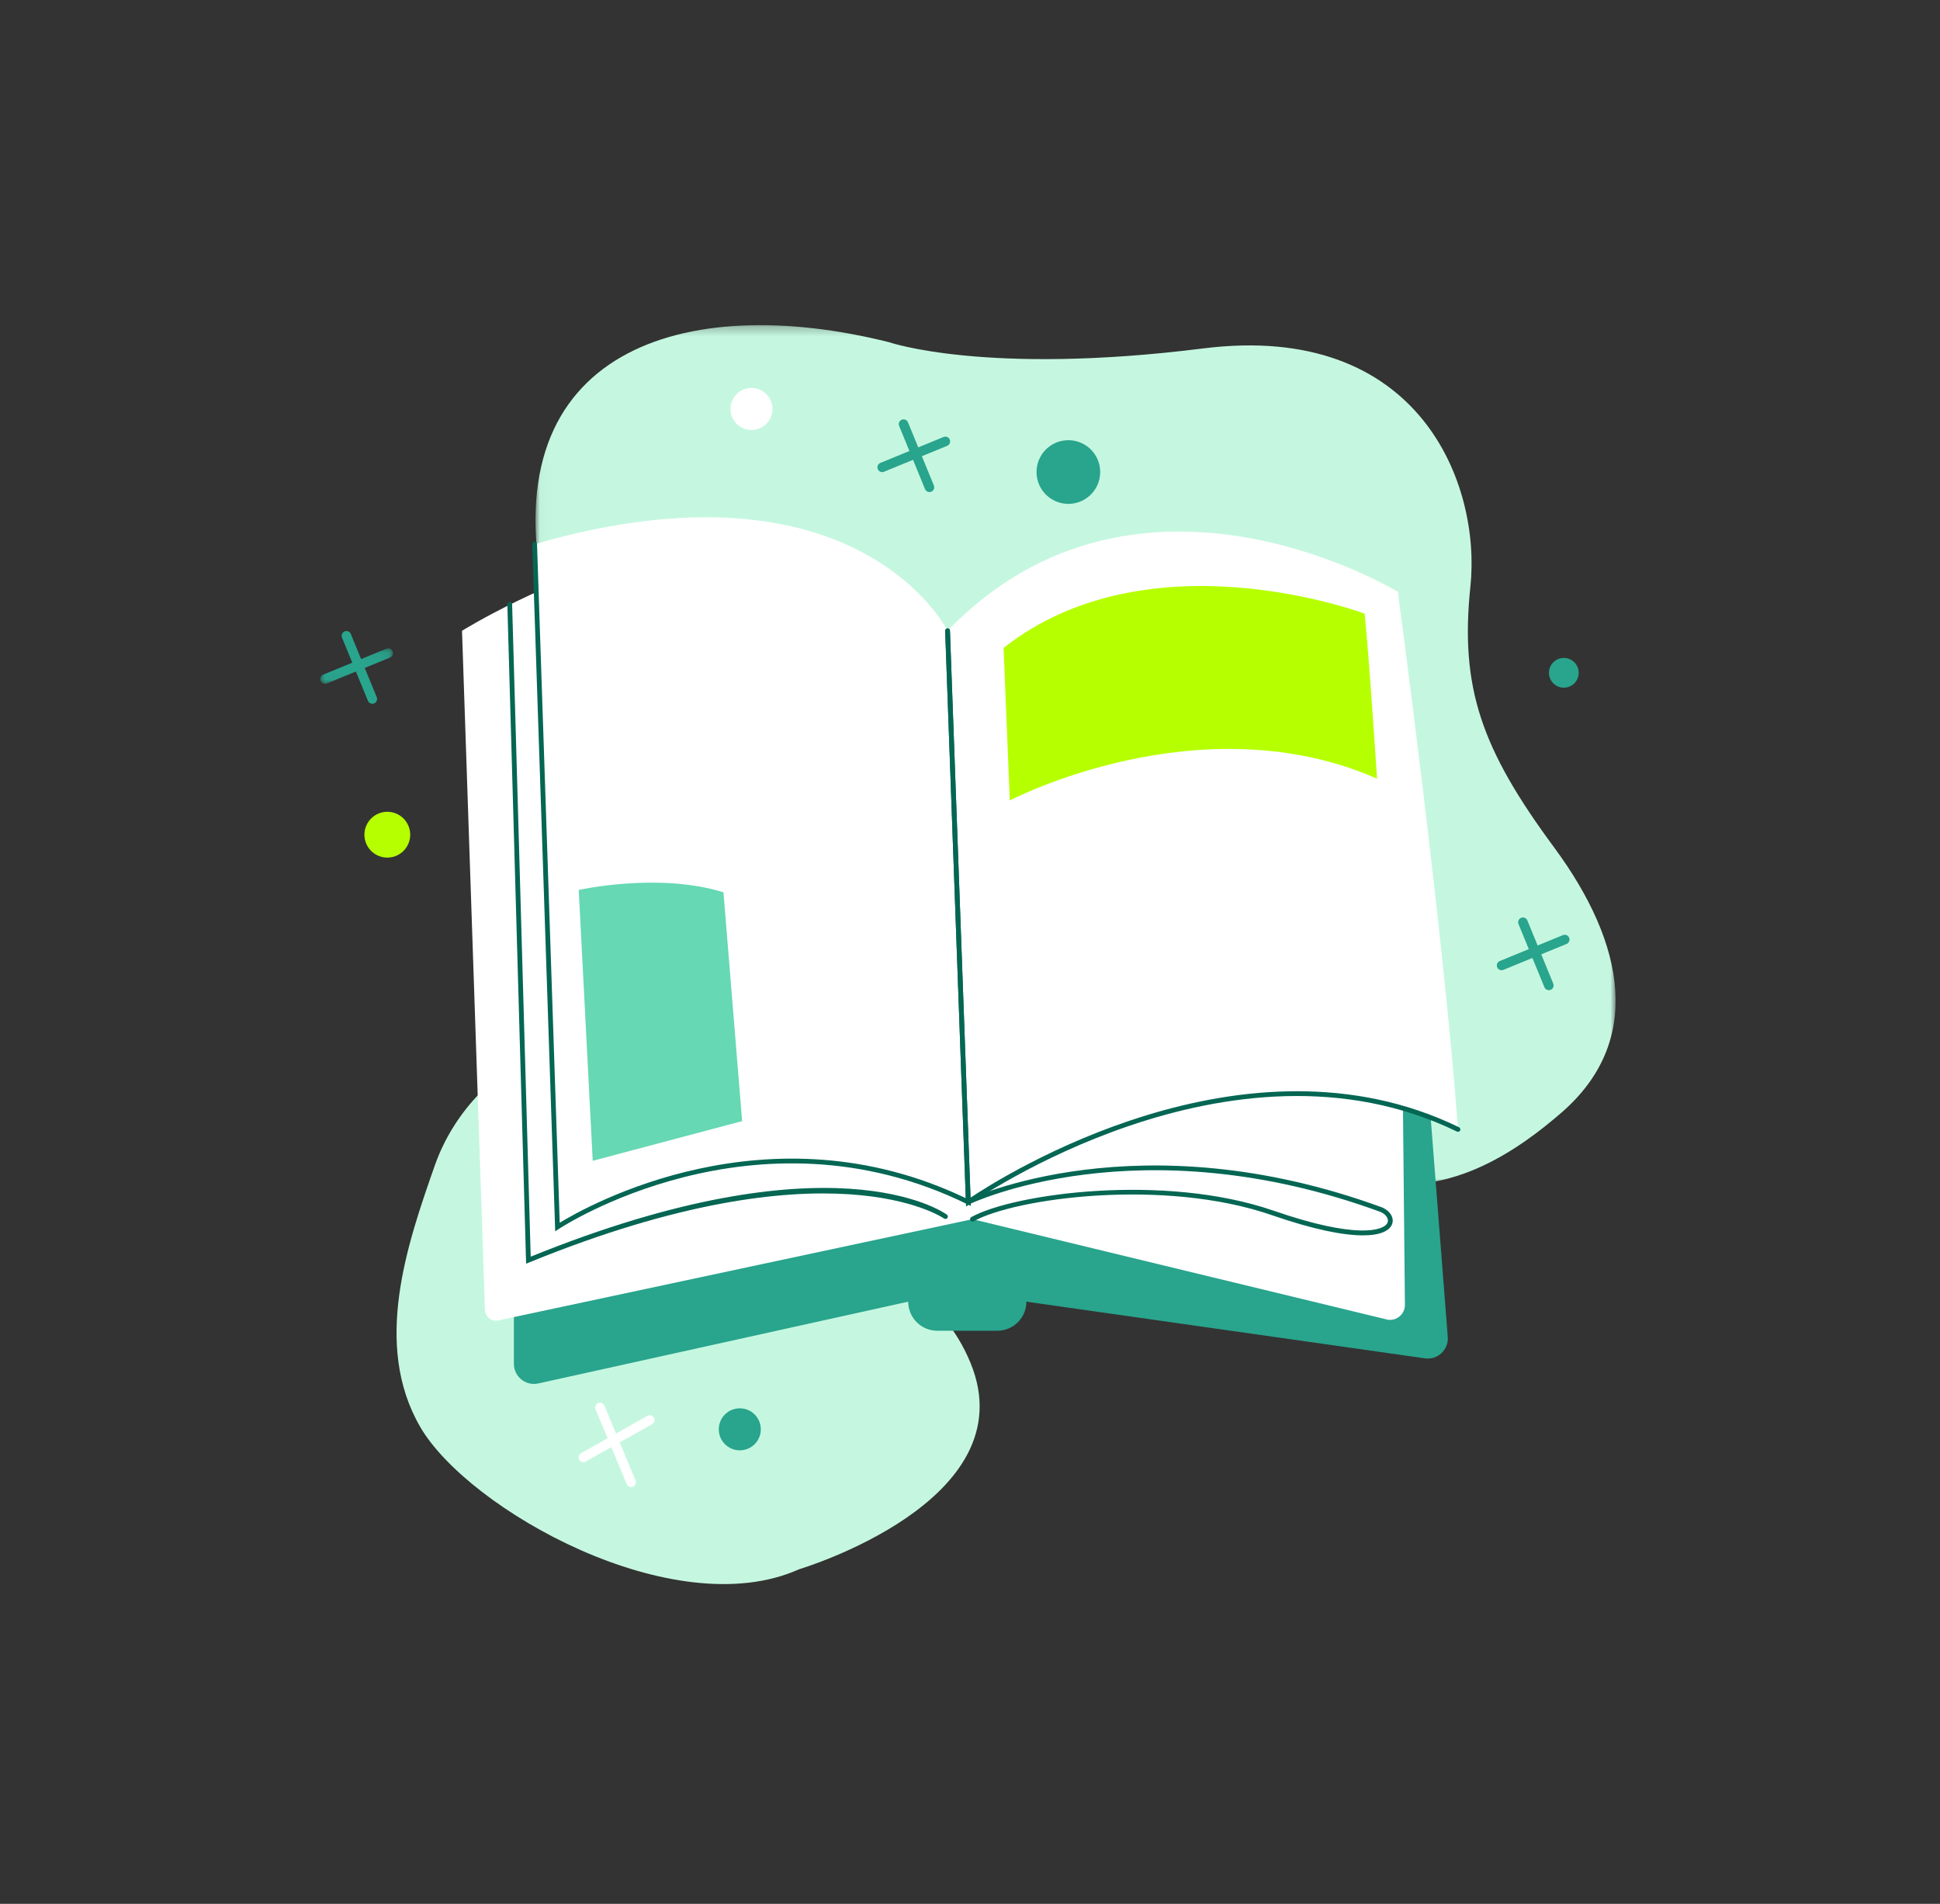
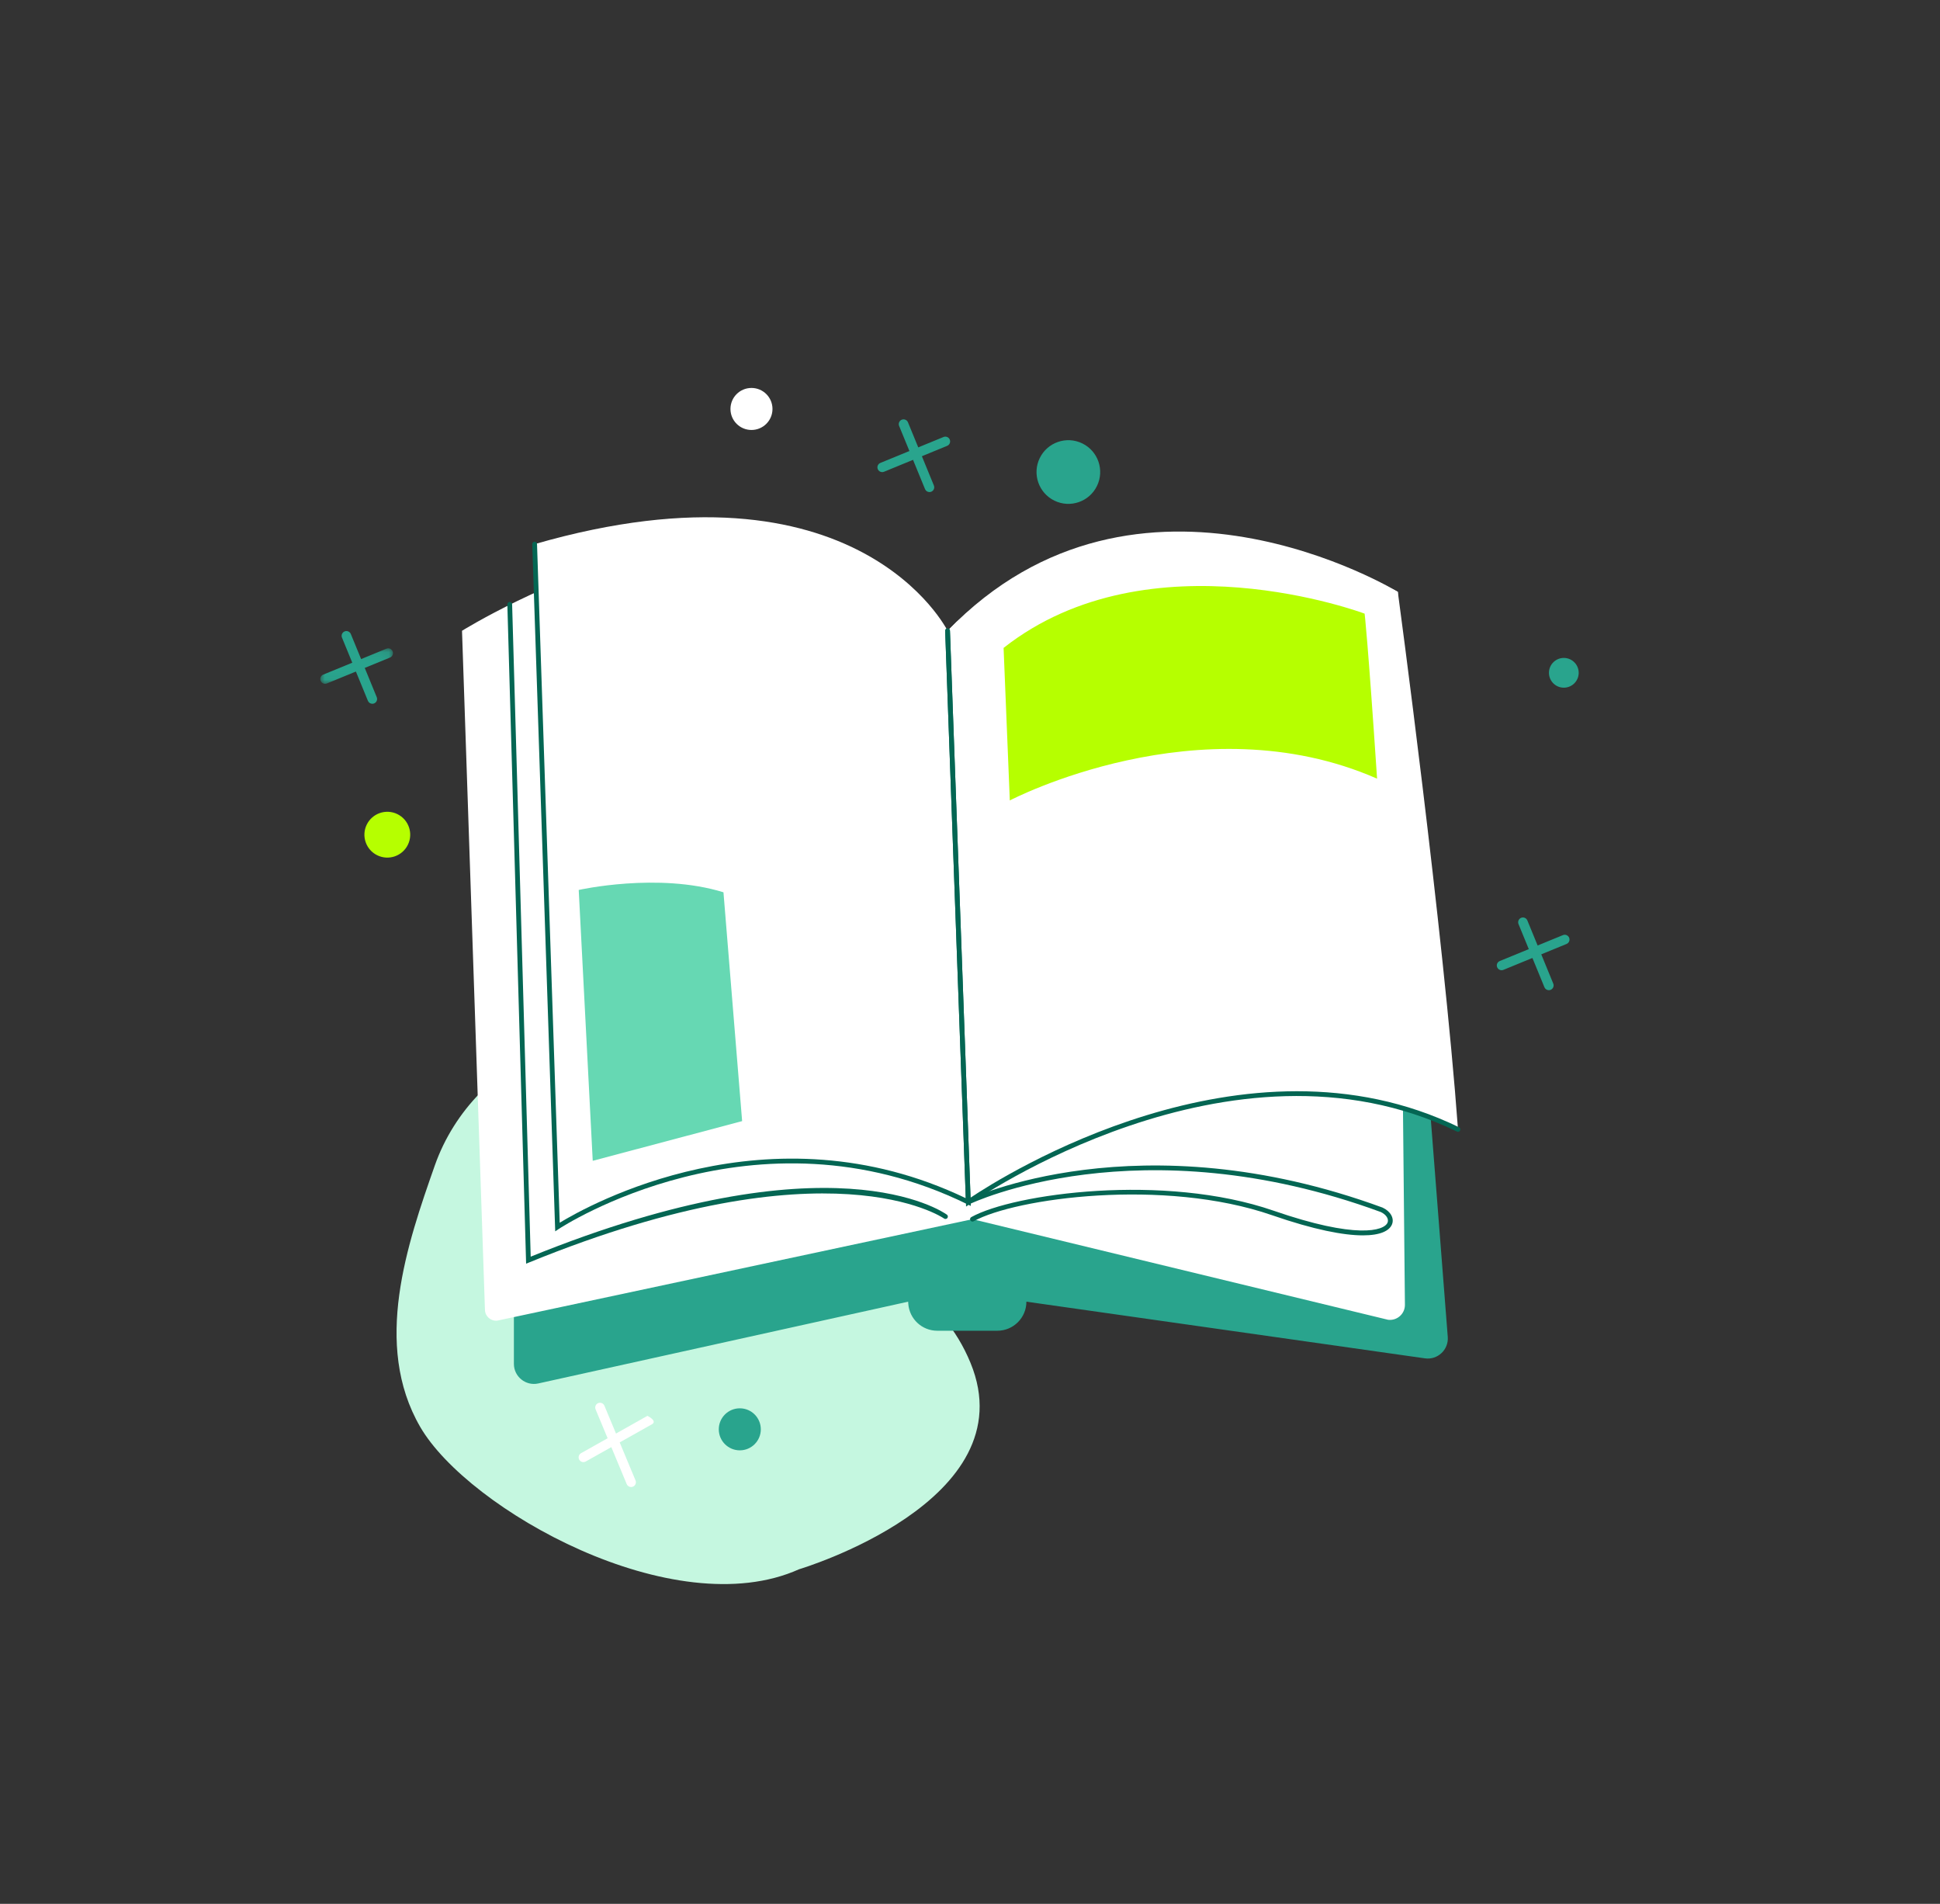
<svg xmlns="http://www.w3.org/2000/svg" xmlns:xlink="http://www.w3.org/1999/xlink" width="212px" height="208px" viewBox="0 0 212 208" version="1.1">
  <rect x="0" y="0" width="212" height="208" fill="#333333" stroke="none" />
  <title>elements/illustration/documentos/libro</title>
  <defs>
-     <polygon id="path-1" points="0.031 0.267 118.061 0.267 118.061 94.134 0.031 94.134" />
    <polygon id="path-3" points="0 0.08 7.945 0.08 7.945 3.956 0 3.956" />
  </defs>
  <g id="elements/illustration/documentos/libro" stroke="none" stroke-width="1" fill="none" fill-rule="evenodd">
    <g id="documentos/libro" transform="translate(35, 35)">
      <path d="M52.322,136.443 C52.322,136.443 77.283,129.026 71.057,113.899 C64.831,98.773 45.173,102.769 38.124,85.227 C31.918,73.327 16.775,80.207 12.516,92.326 C9.505,100.896 5.701,111.891 10.921,120.893 C16.14,129.896 38.643,142.59 52.322,136.443" id="Fill-1" fill="#C5F7E0" />
      <g id="Group-5" transform="translate(23.49, 0.255)">
        <mask id="mask-2" fill="white">
          <use xlink:href="#path-1" />
        </mask>
        <g id="Clip-4" />
        <path d="M38.662,2.131 C38.662,2.131 49.247,5.792 72.975,2.813 C96.702,-0.167 103.364,17.678 102.195,28.806 C101.025,39.934 103.434,46.62 111.338,57.321 C119.242,68.023 121.003,78.64 112.127,86.315 C103.251,93.99 82.338,108.026 63.915,57.858 C56.888,45.05 34.829,49.959 34.829,49.959 C34.829,49.959 6.189,55.838 0.873,29.409 C-4.443,2.98 16.281,-3.473 38.662,2.131" id="Fill-3" fill="#C5F7E0" mask="url(#mask-2)" />
      </g>
      <path d="M21.157,108.798 L21.157,114.002 C21.157,115.404 22.455,116.447 23.824,116.144 L64.239,107.21 L64.255,107.437 C64.374,109.098 65.756,110.385 67.422,110.385 L73.989,110.385 C75.742,110.385 77.164,108.963 77.164,107.21 L120.713,113.401 C122.103,113.599 123.318,112.458 123.209,111.059 L117.979,43.947 L19.569,43.947 L21.157,108.798 Z" id="Fill-6" fill="#29A48D" />
      <path d="M15.488,33.913 C15.488,33.913 52.675,10.728 68.547,33.913 C88.728,13.563 117.752,29.662 117.752,29.662 L118.527,107.547 C118.537,108.538 117.67,109.31 116.686,109.187 L71.268,98.197 L19.341,109.281 C18.637,109.356 18.019,108.819 17.995,108.113 L15.488,33.913 Z" id="Fill-8" fill="#FFFFFF" />
      <path d="M70.815,96.326 C70.815,96.326 99.159,76.145 124.328,88.39 C122.741,66.622 117.752,29.662 117.752,29.662 C117.752,29.662 89.408,12.315 68.548,33.914 L70.815,96.326 Z" id="Fill-10" fill="#FFFFFF" />
      <path d="M70.815,96.326 L68.548,33.914 C68.548,33.914 58.798,14.243 23.424,24.447 L25.918,99.048 C25.918,99.048 47.233,84.762 70.815,96.326" id="Fill-12" fill="#FFFFFF" />
      <path d="M70.572,96.82 L70.554,96.336 L68.286,33.923 C68.281,33.779 68.394,33.658 68.538,33.652 C68.709,33.652 68.803,33.76 68.809,33.904 L71.059,95.845 C74.59,93.484 101.03,76.763 124.442,88.155 C124.572,88.218 124.626,88.374 124.563,88.504 C124.5,88.634 124.343,88.689 124.214,88.625 C99.476,76.592 71.248,96.338 70.967,96.539 L70.572,96.82 Z" id="Fill-14" fill="#046653" />
      <path d="M25.673,99.526 L23.163,24.455 C23.159,24.311 23.271,24.191 23.416,24.185 L23.424,24.185 C23.564,24.185 23.68,24.297 23.685,24.438 L26.164,98.585 C29.169,96.749 48.983,85.582 70.538,95.903 L68.287,33.923 C68.282,33.779 68.394,33.658 68.538,33.652 C68.709,33.652 68.804,33.76 68.809,33.904 L71.092,96.753 L70.701,96.561 C47.519,85.192 26.275,99.123 26.064,99.264 L25.673,99.526 Z" id="Fill-16" fill="#046653" />
      <path d="M113.938,99.965 C111.83,99.965 108.608,99.357 104.006,97.763 C92.185,93.671 75.945,95.897 71.395,98.426 C71.27,98.494 71.111,98.451 71.04,98.324 C70.97,98.198 71.015,98.04 71.142,97.969 C75.762,95.402 92.222,93.132 104.176,97.27 C113.186,100.389 116.263,99.482 116.632,98.566 C116.791,98.171 116.477,97.687 115.885,97.414 C89.46,87.714 71.112,96.471 70.93,96.561 C70.801,96.624 70.645,96.571 70.581,96.442 C70.517,96.312 70.57,96.156 70.7,96.092 C70.884,96.002 89.419,87.144 116.085,96.931 C116.957,97.333 117.383,98.099 117.116,98.76 C116.83,99.472 115.835,99.965 113.938,99.965" id="Fill-18" fill="#046653" />
      <path d="M22.493,103.059 L20.442,31.03 C20.438,30.886 20.552,30.766 20.696,30.761 C20.846,30.764 20.96,30.871 20.964,31.015 L22.994,102.292 C55.815,88.989 67.97,97.339 68.474,97.702 C68.591,97.786 68.616,97.95 68.532,98.067 C68.448,98.183 68.286,98.209 68.168,98.126 C68.047,98.037 55.612,89.542 22.842,102.917 L22.493,103.059 Z" id="Fill-20" fill="#046653" />
      <path d="M74.67,35.784 L75.35,52.45 C75.35,52.45 96.098,41.566 115.485,50.069 C114.464,34.764 114.124,32.042 114.124,32.042 C114.124,32.042 90.656,23.199 74.67,35.784" id="Fill-22" fill="#B6FF00" />
      <path d="M44.059,62.484 L46.099,87.483 L29.773,91.82 C29.603,88.504 28.242,62.229 28.242,62.229 C28.242,62.229 36.915,60.273 44.059,62.484" id="Fill-24" fill="#66D8B3" />
      <path d="M48.14,121.156 C48.14,122.424 47.112,123.451 45.844,123.451 C44.576,123.451 43.548,122.424 43.548,121.156 C43.548,119.888 44.576,118.86 45.844,118.86 C47.112,118.86 48.14,119.888 48.14,121.156" id="Fill-26" fill="#29A48D" />
      <path d="M134.705,39.615 C134.092,38.958 134.127,37.93 134.783,37.318 C135.438,36.705 136.467,36.739 137.08,37.396 C137.693,38.051 137.658,39.08 137.002,39.692 C136.346,40.305 135.318,40.271 134.705,39.615" id="Fill-28" fill="#29A48D" />
      <path d="M49.416,9.679 C49.416,10.948 48.387,11.975 47.12,11.975 C45.851,11.975 44.824,10.948 44.824,9.679 C44.824,8.411 45.851,7.384 47.12,7.384 C48.387,7.384 49.416,8.411 49.416,9.679" id="Fill-30" fill="#FFFFFF" />
      <path d="M33.968,127.46 C33.763,127.46 33.569,127.339 33.486,127.139 L30.085,118.975 C29.974,118.709 30.1,118.403 30.366,118.293 C30.631,118.182 30.937,118.308 31.048,118.574 L34.45,126.737 C34.561,127.003 34.435,127.309 34.169,127.42 C34.103,127.447 34.035,127.46 33.968,127.46" id="Fill-32" fill="#FFFFFF" />
-       <path d="M28.753,124.739 C28.571,124.739 28.394,124.643 28.298,124.473 C28.156,124.221 28.245,123.903 28.497,123.762 L35.753,119.681 C36.005,119.538 36.323,119.628 36.464,119.879 C36.605,120.131 36.516,120.448 36.265,120.59 L29.009,124.671 C28.928,124.717 28.84,124.739 28.753,124.739" id="Fill-34" fill="#FFFFFF" />
+       <path d="M28.753,124.739 C28.571,124.739 28.394,124.643 28.298,124.473 C28.156,124.221 28.245,123.903 28.497,123.762 L35.753,119.681 C36.605,120.131 36.516,120.448 36.265,120.59 L29.009,124.671 C28.928,124.717 28.84,124.739 28.753,124.739" id="Fill-34" fill="#FFFFFF" />
      <path d="M66.569,18.76 C66.364,18.76 66.169,18.638 66.086,18.436 L63.255,11.535 C63.146,11.268 63.273,10.963 63.54,10.854 C63.807,10.744 64.111,10.872 64.221,11.138 L67.052,18.039 C67.162,18.306 67.034,18.611 66.768,18.72 C66.702,18.748 66.636,18.76 66.569,18.76" id="Fill-36" fill="#29A48D" />
      <path d="M61.405,16.579 C61.199,16.579 61.004,16.457 60.922,16.255 C60.812,15.988 60.94,15.683 61.206,15.574 L68.107,12.743 C68.376,12.632 68.679,12.76 68.789,13.027 C68.898,13.294 68.77,13.599 68.504,13.708 L61.603,16.54 C61.538,16.567 61.471,16.579 61.405,16.579" id="Fill-38" fill="#29A48D" />
      <path d="M134.254,73.18 C134.049,73.18 133.854,73.058 133.772,72.856 L130.94,65.955 C130.831,65.688 130.959,65.383 131.225,65.274 C131.493,65.163 131.797,65.292 131.906,65.558 L134.737,72.459 C134.847,72.726 134.72,73.031 134.453,73.14 C134.388,73.168 134.321,73.18 134.254,73.18" id="Fill-40" fill="#29A48D" />
      <path d="M129.09,70.999 C128.884,70.999 128.69,70.877 128.607,70.675 C128.498,70.408 128.625,70.103 128.892,69.994 L135.792,67.163 C136.06,67.052 136.364,67.181 136.474,67.448 C136.583,67.715 136.455,68.02 136.189,68.129 L129.288,70.96 C129.223,70.987 129.156,70.999 129.09,70.999" id="Fill-42" fill="#29A48D" />
      <path d="M5.687,41.888 C5.481,41.888 5.287,41.766 5.204,41.564 L2.373,34.664 C2.263,34.396 2.391,34.092 2.657,33.982 C2.925,33.872 3.229,34 3.338,34.267 L6.17,41.168 C6.279,41.435 6.152,41.74 5.885,41.849 C5.82,41.876 5.753,41.888 5.687,41.888" id="Fill-44" fill="#29A48D" />
      <g id="Group-48" transform="translate(0, 35.751)">
        <mask id="mask-4" fill="white">
          <use xlink:href="#path-3" />
        </mask>
        <g id="Clip-47" />
        <path d="M0.522,3.956 C0.316,3.956 0.122,3.834 0.039,3.632 C-0.07,3.365 0.057,3.06 0.324,2.951 L7.225,0.12 C7.493,0.009 7.797,0.138 7.906,0.404 C8.015,0.672 7.888,0.976 7.622,1.086 L0.72,3.917 C0.655,3.944 0.588,3.956 0.522,3.956" id="Fill-46" fill="#29A48D" mask="url(#mask-4)" />
      </g>
      <path d="M80.221,19.695 C78.495,18.851 77.78,16.769 78.623,15.043 C79.467,13.317 81.55,12.601 83.276,13.445 C85.002,14.289 85.717,16.371 84.873,18.097 C84.03,19.823 81.947,20.539 80.221,19.695" id="Fill-49" fill="#29A48D" />
      <path d="M6.226,58.44 C4.984,57.833 4.469,56.334 5.076,55.093 C5.683,53.851 7.182,53.336 8.424,53.943 C9.666,54.55 10.18,56.049 9.573,57.291 C8.966,58.533 7.468,59.047 6.226,58.44" id="Fill-51" fill="#B6FF00" />
    </g>
  </g>
</svg>